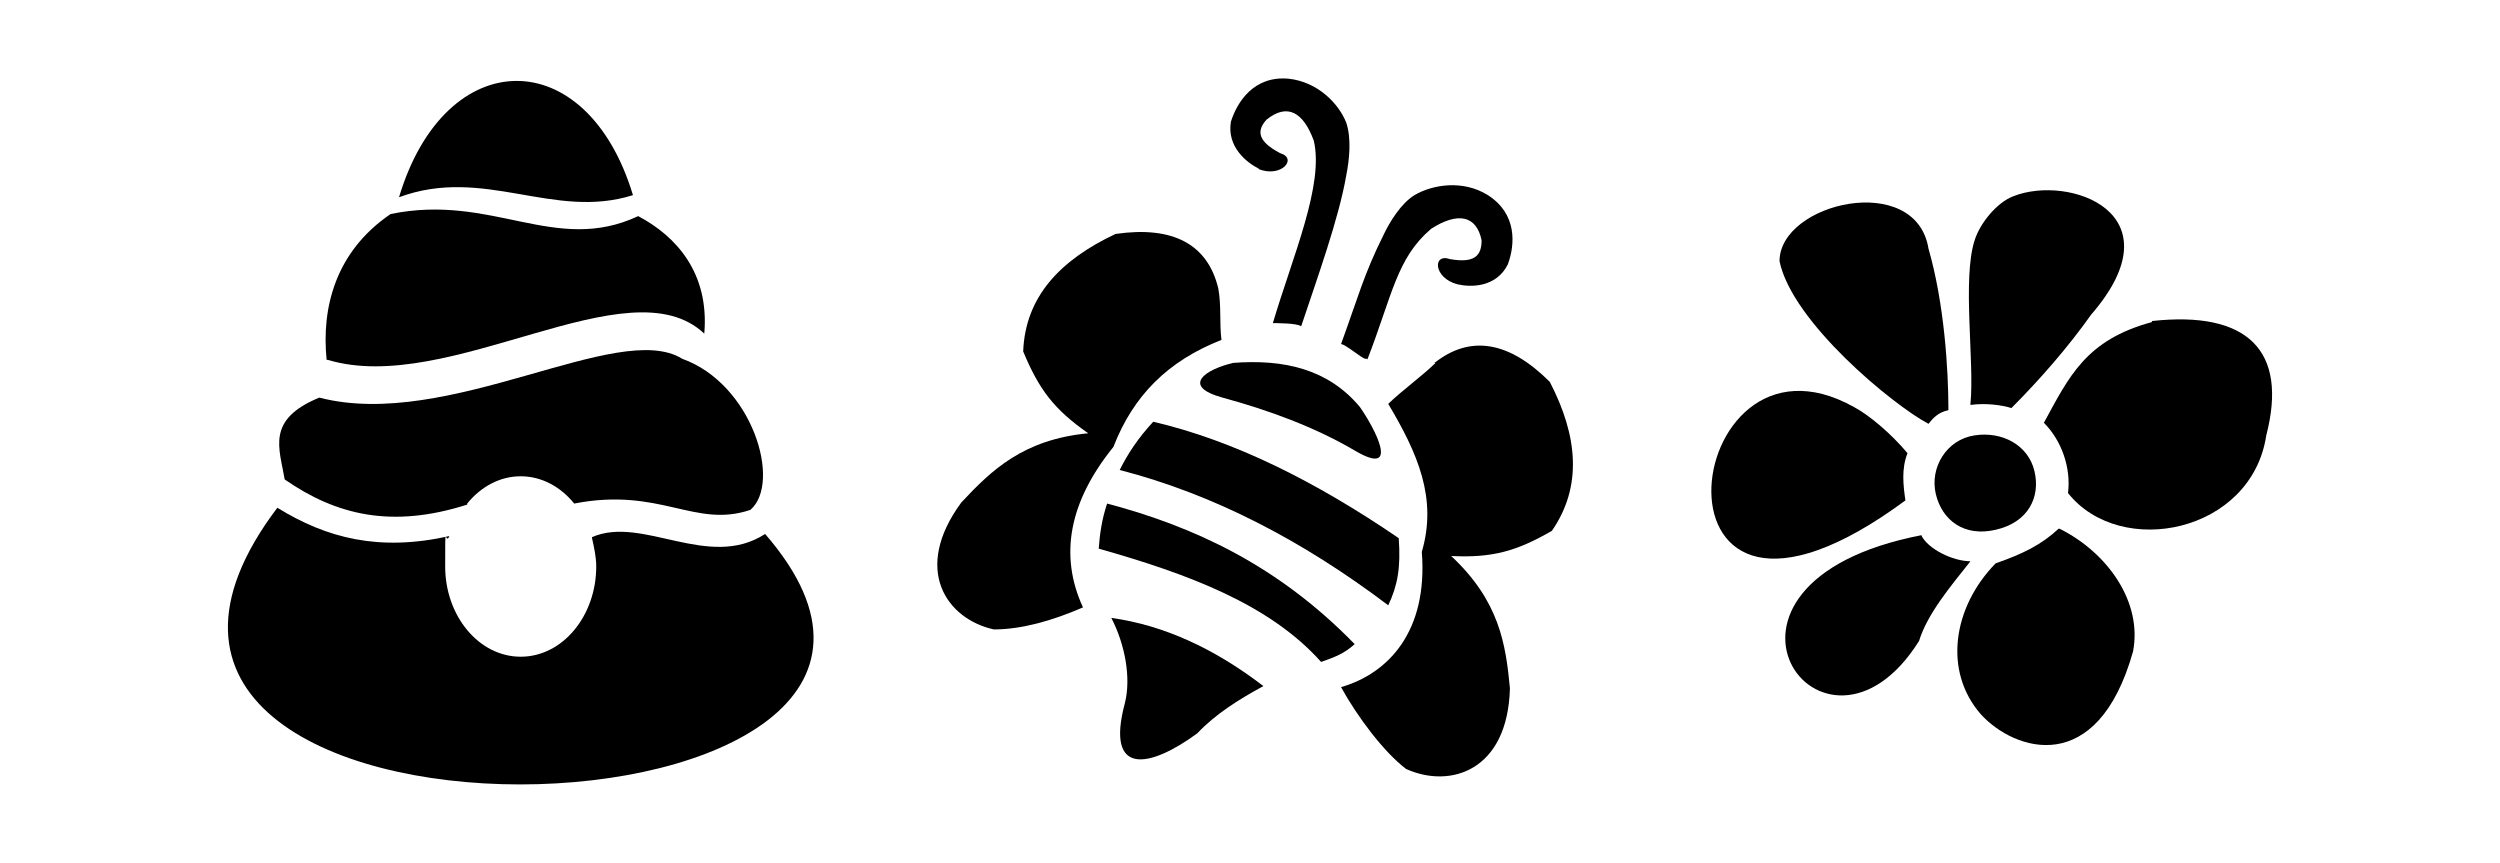
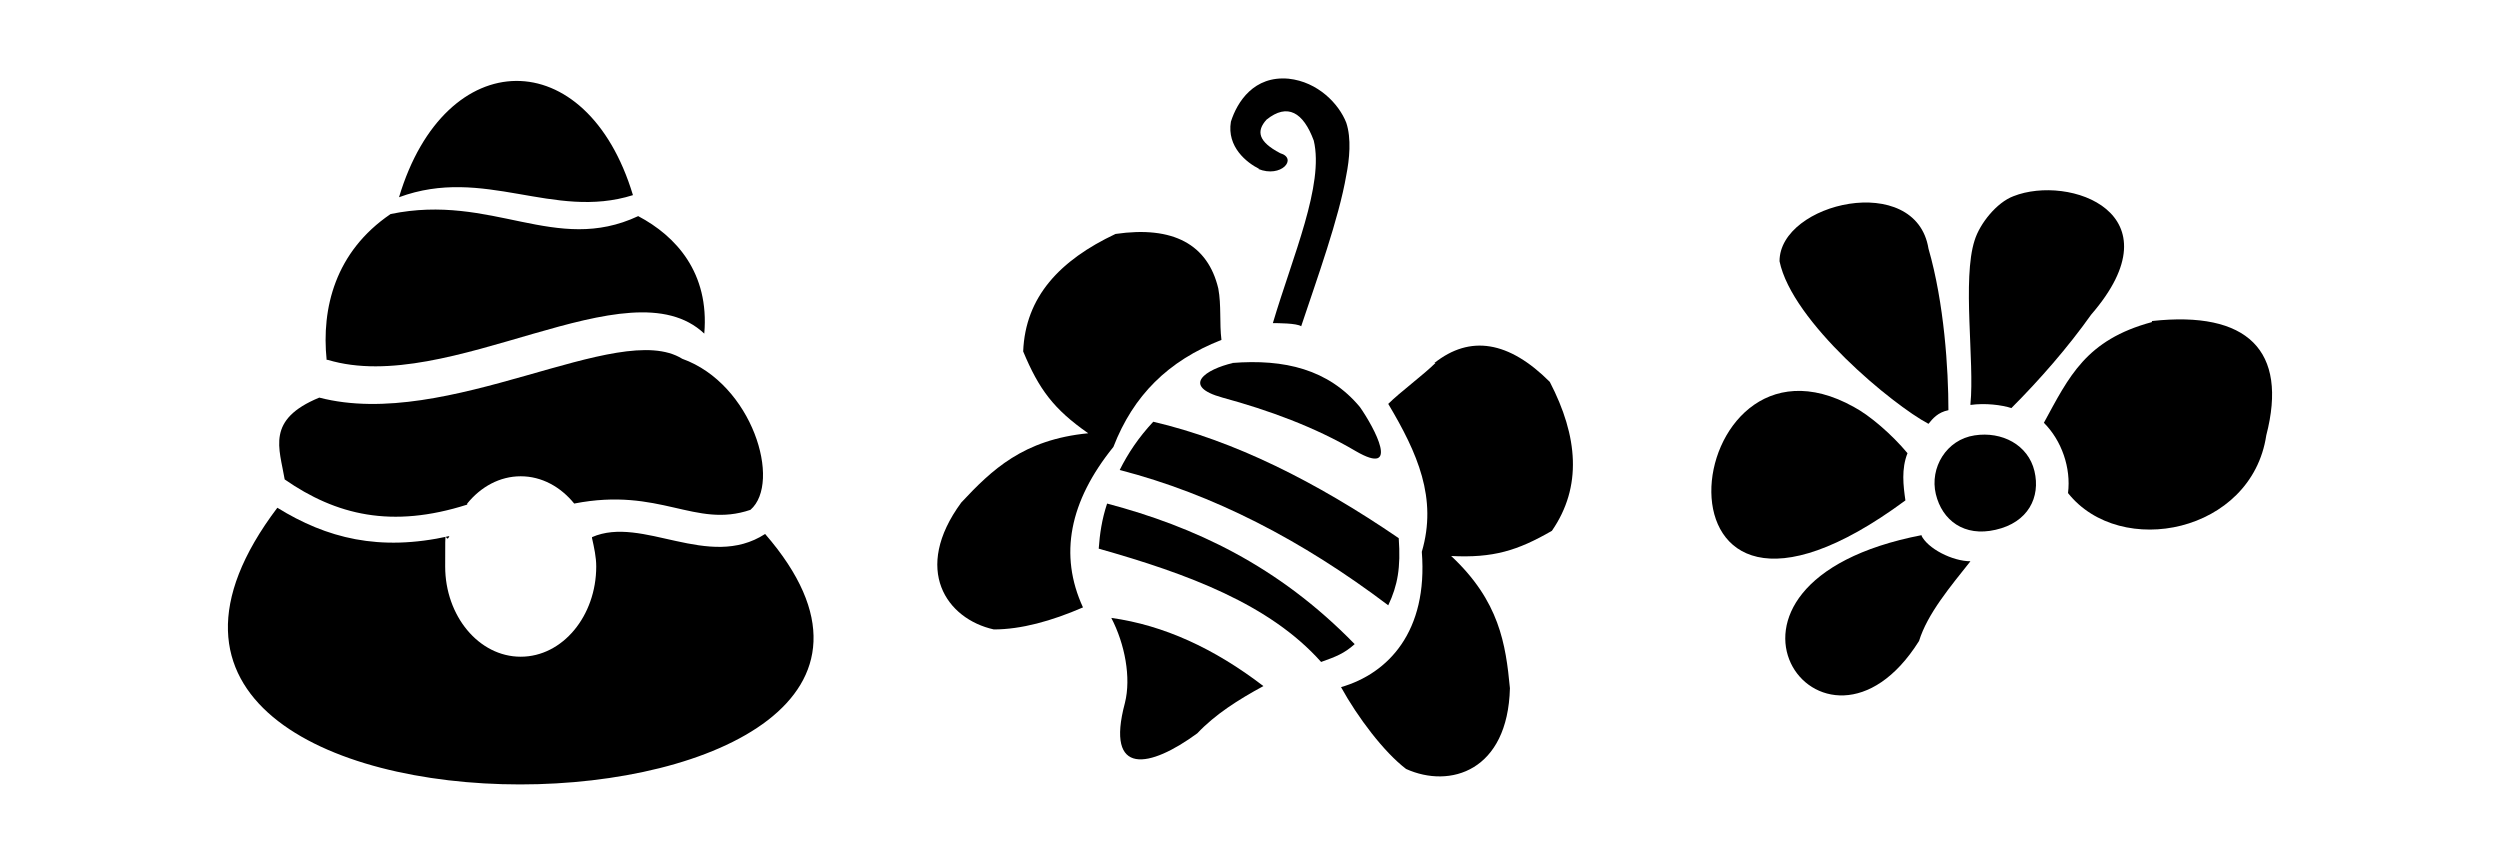
<svg xmlns="http://www.w3.org/2000/svg" version="1.1" id="Livello_1" x="0px" y="0px" viewBox="0 0 935.435 322.865" style="enable-background:new 0 0 935.435 322.865;" xml:space="preserve">
  <g id="Capa_1">
    <polygon points="418.961,175.857 418.961,175.857 418.961,175.857  " />
    <path d="M418.961,175.857c34.934,9.028,68.298,26.299,100.484,50.635c3.533-7.458,4.71-14.131,3.925-25.121   c-31.009-21.196-61.625-36.504-91.849-43.569C426.026,163.689,422.101,169.576,418.961,175.857z" />
    <path d="M236.833,73.017c-17.271-57.307-70.26-56.915-87.531,0.785C181.096,62.027,207.002,82.438,236.833,73.017z" />
    <path d="M470.773,63.204c8.635,3.533,14.916-3.925,8.243-5.888c-8.243-4.318-9.028-8.243-5.103-12.561   c7.85-6.28,13.738-2.748,17.663,7.85c3.925,16.486-7.85,43.177-15.308,68.298c1.57,0,9.028,0,10.598,1.178   c5.888-17.663,14.131-40.429,16.878-56.522c1.178-5.888,1.963-13.738,0-19.626l0,0c-2.748-7.065-10.598-15.308-21.588-16.486   c-12.953-1.178-19.233,8.635-21.588,16.093c-1.57,9.42,5.888,15.308,10.598,17.663l0,0H470.773z" />
    <path d="M721.59,158.586c1.57-1.963,3.533-4.318,7.458-5.103c0-15.308-1.57-40.037-7.458-60.447l0,0   c-4.71-29.046-55.737-17.271-55.737,4.71C670.563,120.512,708.245,151.521,721.59,158.586z" />
    <path d="M461.352,135.82L461.352,135.82c-10.205,2.355-19.626,8.635-3.925,12.953c17.271,4.71,34.541,10.99,49.85,20.018   c16.878,9.813,7.065-8.635,1.57-16.486c-11.775-14.131-28.261-18.056-47.887-16.486l0,0L461.352,135.82z" />
    <path d="M737.291,151.521c5.495-0.785,11.775,0,15.308,1.178c10.598-10.598,21.196-22.766,29.831-34.934   c32.971-38.074-8.243-52.597-29.046-44.354l0,0c-6.28,2.355-12.56,10.205-14.523,16.486c-4.71,14.523,0,45.532-1.57,61.232l0,0   L737.291,151.521z" />
    <path d="M724.338,184.884c2.355,9.813,10.598,16.093,22.373,13.346c12.168-2.748,16.878-12.168,14.523-21.981   s-12.168-14.916-22.373-13.346C728.263,164.474,721.983,175.072,724.338,184.884z" />
    <path d="M122.611,134.642c45.532,13.738,112.652-36.504,140.913-9.813c1.963-22.766-10.598-36.504-24.729-43.962   c-31.009,14.523-54.56-8.635-92.634-0.785c-20.803,14.131-25.906,35.326-23.943,54.56l0,0L122.611,134.642z" />
-     <path d="M511.594,134.642c9.42-24.336,10.99-38.074,23.943-49.064c9.813-6.28,16.878-5.103,18.841,4.318   c0,5.888-2.748,8.635-11.775,7.065c-6.673-2.355-6.28,7.065,2.748,9.42c5.103,1.178,14.523,1.178,18.841-7.458   c2.748-7.458,3.533-18.841-7.458-25.906c-9.42-5.888-20.803-3.925-27.476,0c-5.103,3.14-9.42,10.205-11.776,15.308   c-7.065,14.131-9.42,23.158-15.701,40.429c1.57,0,7.458,5.103,9.028,5.495h0.785L511.594,134.642z" />
    <polygon points="415.821,231.201 415.821,231.201 415.821,231.201  " />
    <path d="M719.235,200.193L719.235,200.193c-93.811,18.056-36.896,96.559-1.178,39.644c3.14-10.205,11.775-20.411,19.233-29.831   c-6.673,0-16.093-4.71-18.448-9.813H719.235z" />
    <path d="M537.108,135.82L537.108,135.82c-4.318,4.318-13.346,10.99-17.663,15.308c10.99,18.448,18.448,35.326,12.56,55.345   c2.355,29.831-12.56,45.532-30.224,50.635c6.28,11.383,16.093,24.336,24.336,30.616c16.486,7.458,38.074,0.785,38.859-30.224   c-1.57-16.486-3.925-32.579-21.981-49.457c15.701,0.785,24.729-1.963,37.682-9.42c11.383-16.486,9.813-35.326-0.785-55.737   c-15.308-15.308-29.831-17.663-43.177-7.065H537.108z" />
    <path d="M713.74,169.576L713.74,169.576c-5.888-7.065-14.131-14.131-20.018-17.271c-65.943-36.896-82.821,110.297,19.233,34.934   C712.17,181.744,711.385,175.464,713.74,169.576L713.74,169.576L713.74,169.576z" />
-     <path d="M770.263,197.837L770.263,197.837c-6.28,5.888-13.346,9.42-23.551,12.953c-16.093,16.486-19.626,40.429-5.495,56.522   c12.561,13.738,43.569,23.943,56.915-23.551c3.533-18.448-9.42-36.897-27.476-45.924H770.263z" />
    <path d="M805.196,120.512c-24.729,6.673-31.009,20.411-40.429,37.682c6.673,6.673,10.205,16.878,9.028,26.299   c19.626,24.729,68.69,14.916,74.185-21.588c8.243-31.794-7.065-46.709-42.784-42.784l0,0V120.512z" />
    <path d="M221.525,201.37L221.525,201.37c0.785,3.533,1.57,7.065,1.57,10.598c0,18.448-12.561,33.756-28.261,33.756   s-28.261-15.308-28.261-33.756s0-7.458,1.57-11.383c-26.299,5.888-45.924,0.785-64.373-10.598   C-2.994,331.293,391.877,321.48,286.29,199.8c-21.196,13.738-45.924-7.065-64.765,1.178l0,0V201.37z" />
    <path d="M416.606,167.221c7.458-19.233,20.411-32.186,40.429-40.037c-0.785-6.28,0-12.953-1.178-19.233l0,0   c-3.925-16.486-16.878-23.551-38.467-20.411c-20.803,9.813-33.756,23.551-34.541,43.962c5.888,14.131,11.383,21.588,24.336,30.616   c-24.336,2.355-36.111,13.738-47.494,25.906c-18.448,25.121-5.495,43.569,12.168,47.494c10.205,0,21.588-3.14,33.364-8.243   C396.195,207.65,400.12,187.632,416.606,167.221z" />
    <path d="M174.816,188.417c5.103-6.28,12.168-10.205,20.018-10.205c7.85,0,14.916,3.925,20.018,10.205   c32.186-6.28,45.139,9.42,65.943,2.355c11.775-10.205,0.785-47.102-25.514-56.522c-23.943-14.916-87.531,27.084-135.811,14.523l0,0   c-20.018,8.243-14.916,18.841-12.953,30.616c19.233,13.346,40.037,18.448,68.298,9.42l0,0L174.816,188.417z" />
    <path d="M414.251,188.417c-1.963,5.888-2.748,11.383-3.14,16.878c33.364,9.42,63.98,20.803,83.213,42.392   c5.495-1.963,8.635-3.14,12.561-6.673C478.231,211.576,446.829,197.052,414.251,188.417z" />
    <path d="M420.923,262.995c-7.458,27.869,9.42,24.336,27.084,11.383c6.673-7.065,15.308-12.561,24.729-17.663   c-18.448-14.131-37.289-22.766-56.915-25.514C420.923,241.014,423.278,253.575,420.923,262.995z" />
  </g>
</svg>